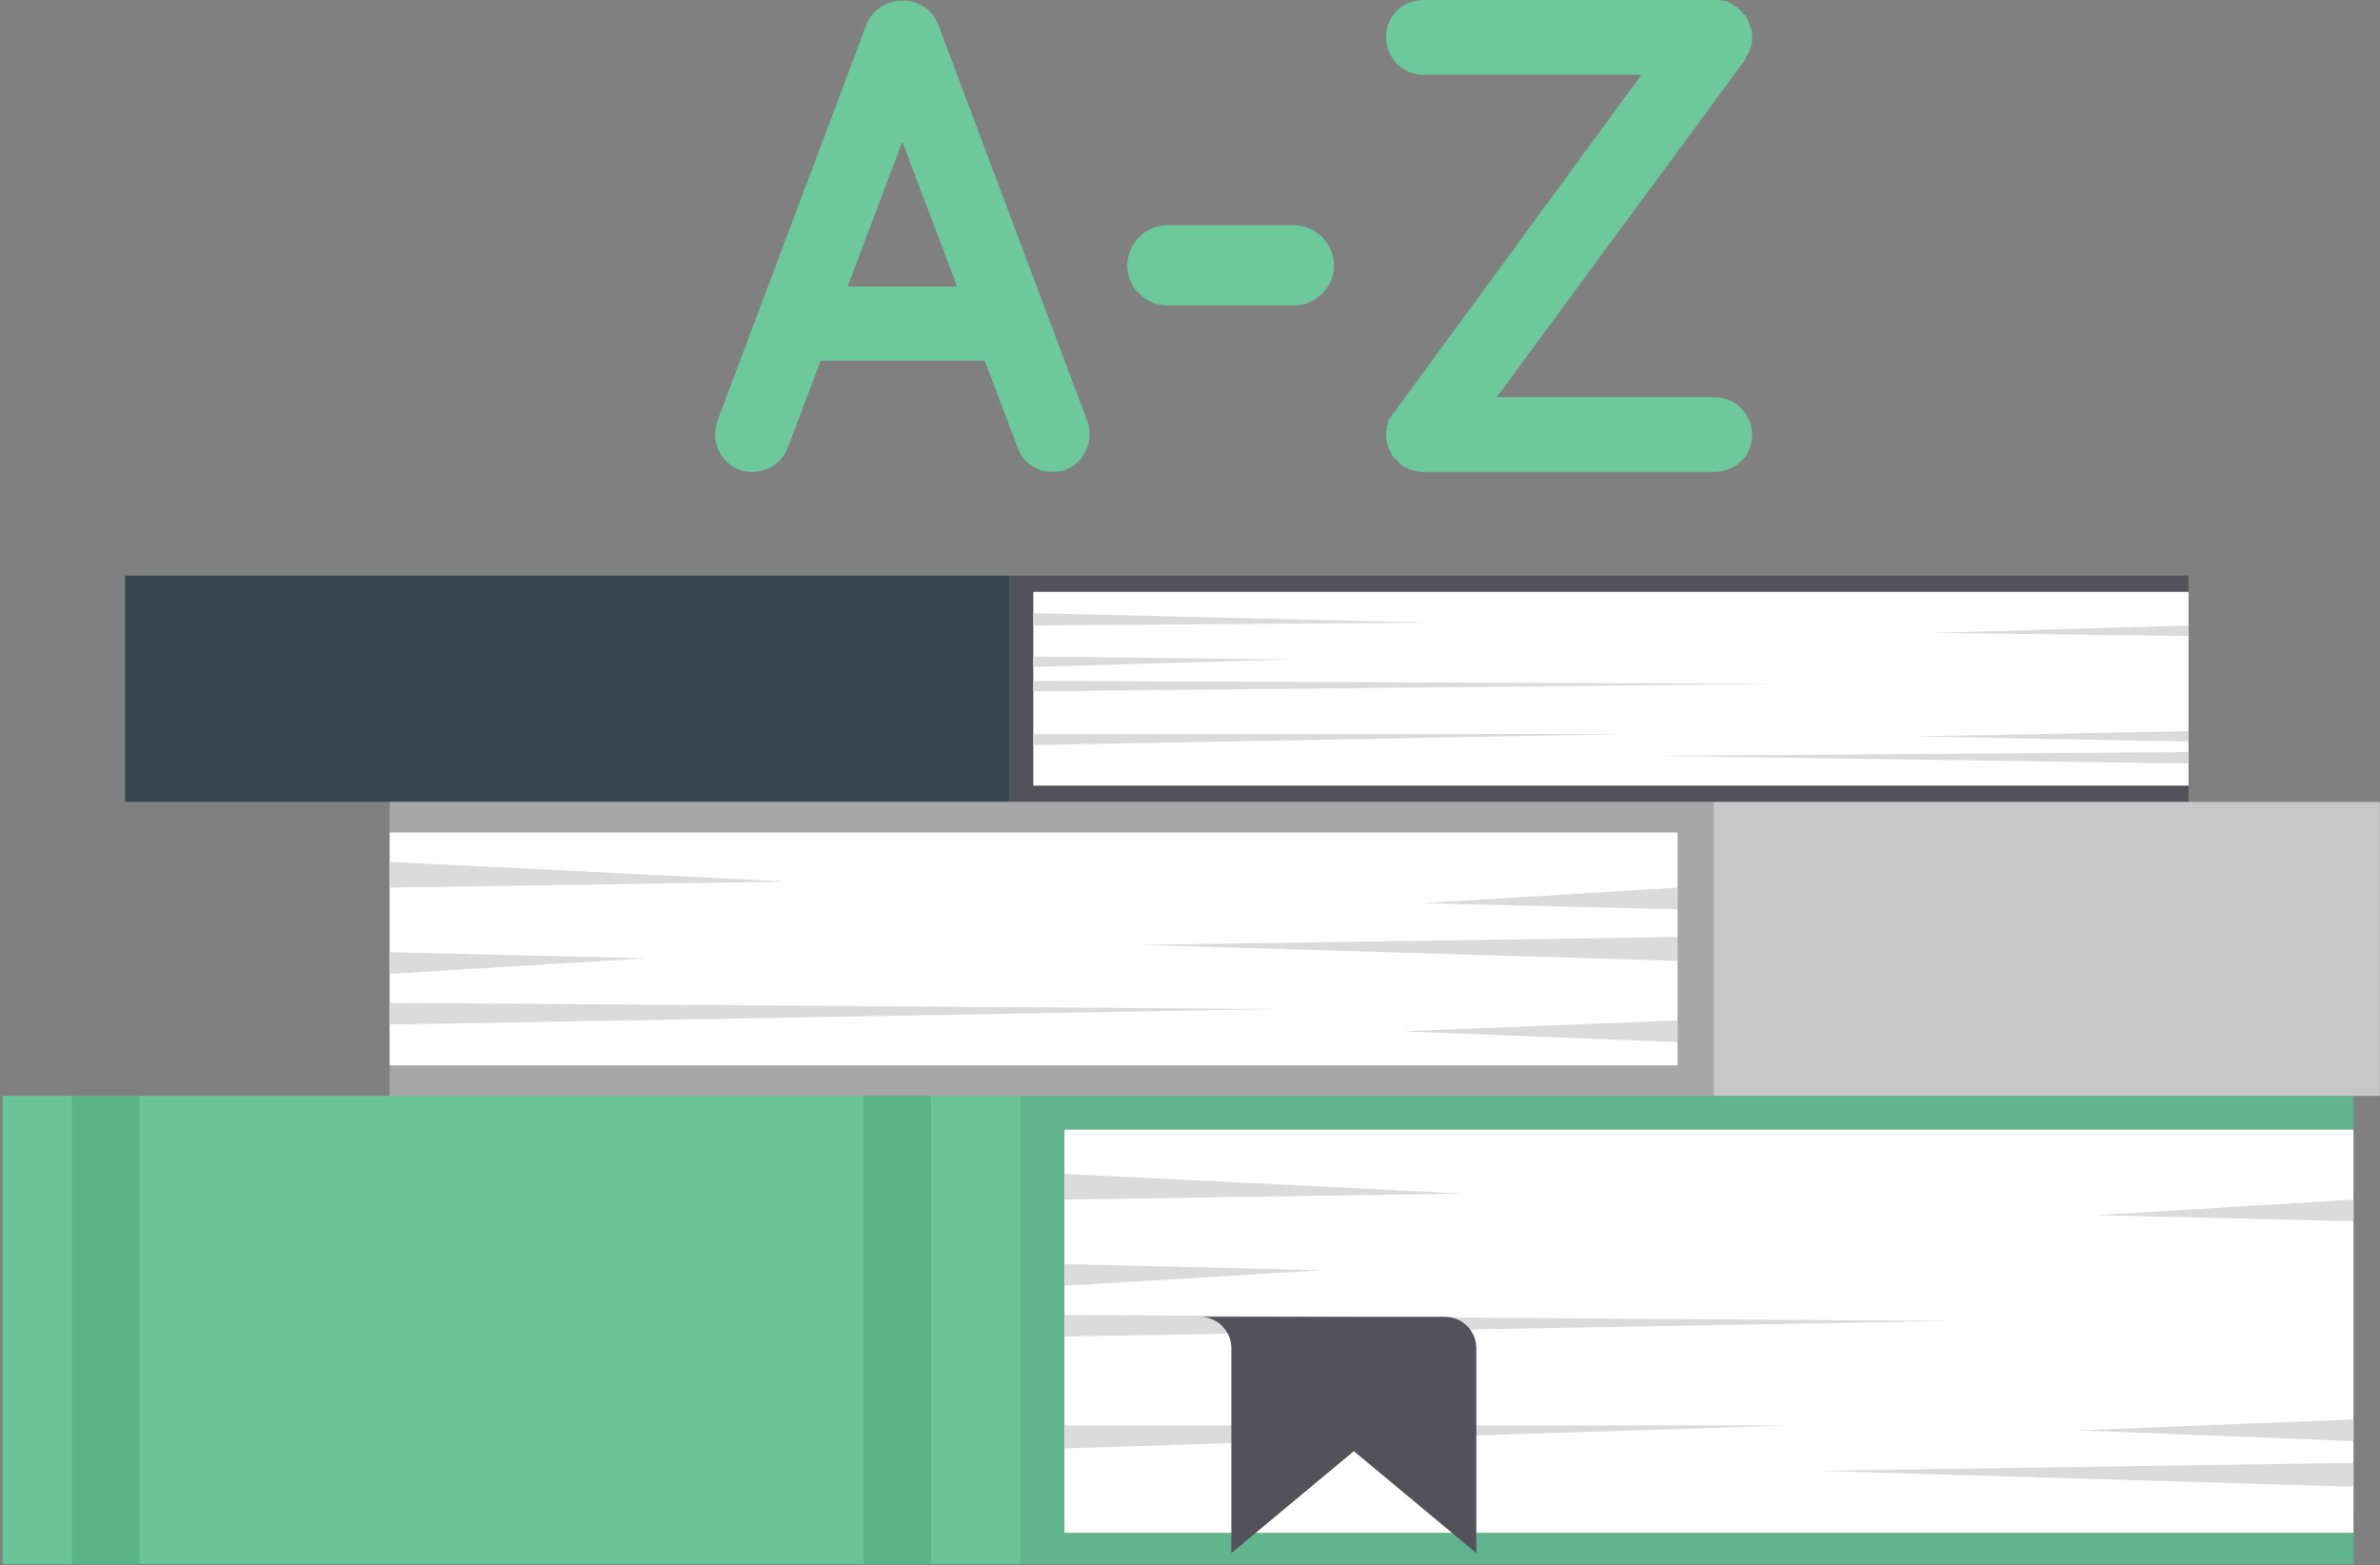
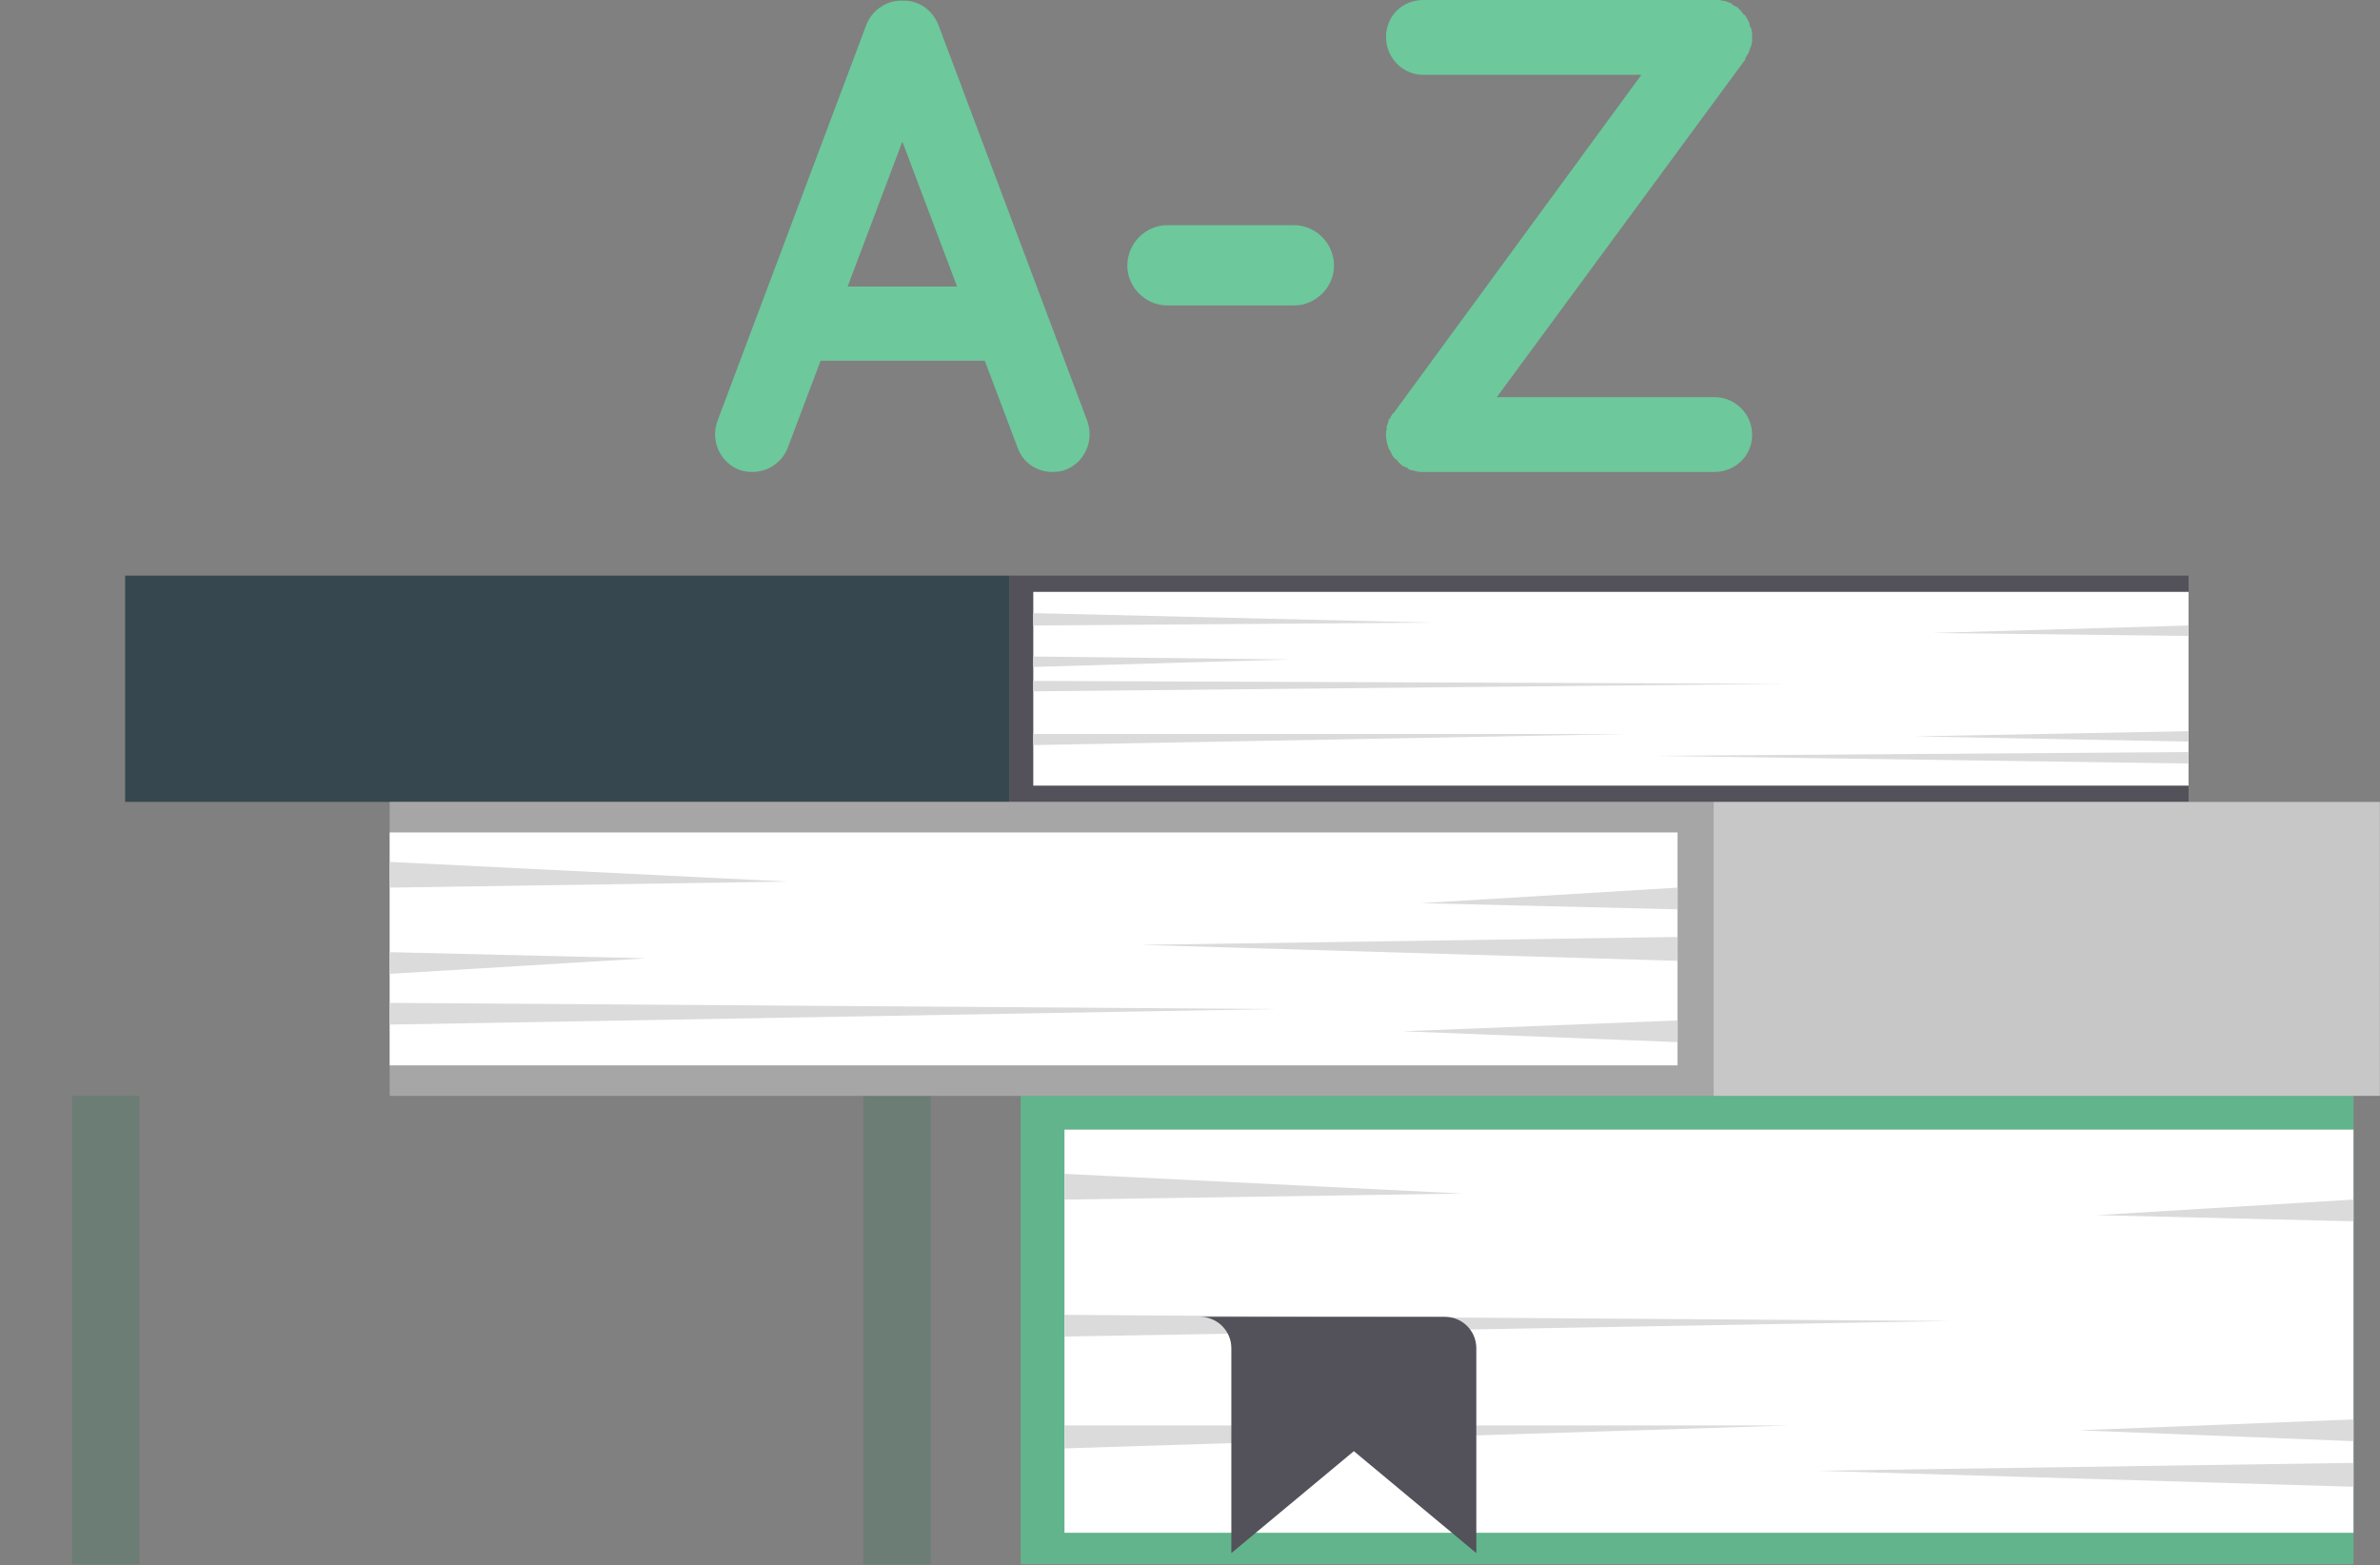
<svg xmlns="http://www.w3.org/2000/svg" width="260" height="171" viewBox="0 0 260 171" fill="none">
  <rect x="0" y="0" width="260" height="171" fill="#808080" stroke="none" />
  <g clip-path="url(#clip0_2753_11563)">
    <path d="M107.58 39.408H89.648L86.031 48.983C85.368 50.604 83.818 51.561 82.195 51.561C81.678 51.561 81.235 51.487 80.793 51.34C78.653 50.529 77.62 48.172 78.358 46.037L94.666 2.651C95.331 1.031 96.954 -0.001 98.577 0.074C100.274 -1.58697e-06 101.824 1.031 102.488 2.651L118.797 46.037C119.534 48.173 118.502 50.53 116.362 51.34C115.992 51.487 115.477 51.561 114.96 51.561C113.336 51.561 111.787 50.603 111.196 48.983L107.58 39.408ZM104.554 31.305L98.576 15.469L92.6 31.305H104.554Z" fill="#6DC89B" />
    <path d="M123.152 29.022C123.152 26.591 125.145 24.602 127.507 24.602H141.379C143.741 24.602 145.733 26.591 145.733 29.022C145.733 31.379 143.74 33.368 141.379 33.368H127.506C125.144 33.368 123.152 31.379 123.152 29.022Z" fill="#6DC89B" />
    <path d="M190.675 6.483L163.518 43.386H187.28C189.568 43.386 191.411 45.227 191.411 47.51C191.411 49.794 189.567 51.562 187.28 51.562H155.474C155.253 51.562 155.031 51.562 154.736 51.488C154.662 51.488 154.589 51.488 154.515 51.414C154.367 51.414 154.22 51.341 153.998 51.341C153.925 51.267 153.852 51.267 153.777 51.12C153.704 51.12 153.555 51.047 153.408 50.973C153.26 50.9 153.186 50.9 153.112 50.826C153.112 50.826 153.112 50.826 153.112 50.753C153.04 50.753 152.966 50.679 152.891 50.606C152.818 50.532 152.669 50.385 152.597 50.237C152.448 50.163 152.375 50.09 152.301 50.016C152.228 49.943 152.154 49.796 152.08 49.721C152.006 49.501 151.932 49.427 151.932 49.353C151.859 49.206 151.711 49.132 151.711 48.984C151.637 48.837 151.637 48.69 151.562 48.542C151.562 48.468 151.49 48.395 151.49 48.248C151.49 48.027 151.416 47.879 151.416 47.732C151.416 47.658 151.416 47.584 151.416 47.511C151.416 47.511 151.416 47.511 151.416 47.438C151.416 47.217 151.416 47.07 151.49 46.922C151.49 46.849 151.49 46.774 151.49 46.553C151.562 46.48 151.562 46.333 151.636 46.185C151.636 46.111 151.71 45.964 151.71 45.816C151.858 45.743 151.931 45.596 151.931 45.522C152.004 45.448 152.079 45.301 152.153 45.153C152.153 45.153 152.153 45.153 152.226 45.153L179.308 8.176H155.472C153.184 8.176 151.414 6.261 151.414 4.051C151.414 1.768 153.184 0 155.472 0H187.278H187.351C187.573 0 187.719 0 187.868 0C187.941 0 188.089 0.074 188.162 0.074C188.384 0.074 188.459 0.147 188.605 0.147C188.679 0.221 188.827 0.221 188.9 0.294C189.122 0.294 189.197 0.441 189.27 0.515C189.417 0.588 189.491 0.662 189.64 0.735C189.64 0.735 189.64 0.735 189.712 0.735C189.861 0.809 189.861 0.883 189.934 0.956C190.081 1.03 190.155 1.177 190.229 1.25C190.303 1.324 190.377 1.471 190.45 1.545C190.598 1.619 190.672 1.692 190.747 1.84C190.82 1.987 190.893 2.135 190.968 2.208C190.968 2.282 191.041 2.429 191.116 2.503C191.116 2.724 191.19 2.872 191.19 2.945C191.336 3.092 191.336 3.166 191.336 3.314C191.41 3.535 191.41 3.608 191.41 3.755C191.41 3.829 191.41 3.903 191.41 4.05C191.41 4.271 191.41 4.419 191.41 4.566C191.336 4.713 191.336 4.787 191.336 4.861C191.336 5.082 191.19 5.155 191.19 5.303C191.116 5.45 191.116 5.524 191.041 5.745C190.968 5.818 190.968 5.892 190.893 5.965C190.82 6.112 190.747 6.26 190.672 6.334C190.675 6.483 190.675 6.483 190.675 6.483Z" fill="#6DC89B" />
    <path d="M111.508 171.147L257.105 171.147V119.72L111.508 119.72V171.147Z" fill="#6DC89B" />
    <g opacity="0.1">
      <path d="M111.508 171.147L257.105 171.147V119.72L111.508 119.72V171.147Z" fill="black" />
    </g>
-     <path d="M0.286 171.147H111.512V119.72L0.286 119.72V171.147Z" fill="#6DC89B" />
-     <path opacity="0.2" d="M0.286 171.147H111.512V119.72L0.286 119.72V171.147Z" fill="#62B48B" />
    <path d="M116.287 167.455L257.102 167.455V123.412L116.287 123.412V167.455Z" fill="white" />
    <path opacity="0.2" d="M15.24 119.72H7.867V171.147H15.24V119.72Z" fill="#21774C" />
    <path opacity="0.2" d="M101.693 119.72H94.32V171.147H101.693V119.72Z" fill="#21774C" />
    <path d="M257.104 162.428L198.453 160.682L257.104 159.819V162.428Z" fill="#DBDBDB" />
    <path d="M257.1 133.427V131.055L229.078 132.753L257.1 133.427Z" fill="#DBDBDB" />
-     <path d="M116.289 138.103V140.475L144.31 138.777L116.289 138.103Z" fill="#DBDBDB" />
    <path d="M116.289 143.646V146.018L213.021 144.319L116.289 143.646Z" fill="#DBDBDB" />
    <path d="M116.289 158.238V155.728H195.595L116.289 158.238Z" fill="#DBDBDB" />
    <path d="M116.289 128.243V131.055L159.784 130.396L116.289 128.243Z" fill="#DBDBDB" />
    <path d="M257.099 157.447V155.075L227.098 156.261L257.099 157.447Z" fill="#DBDBDB" />
    <path d="M161.278 147.284V169.676L147.9 158.539L134.517 169.676V147.284C134.517 145.395 132.981 143.863 131.09 143.863H157.85C159.742 143.863 161.278 145.395 161.278 147.284Z" fill="#535159" />
    <path d="M110.287 87.604L239.086 87.604V62.888L110.287 62.888V87.604Z" fill="#535159" />
    <path d="M13.67 87.604L110.289 87.604V62.888L13.67 62.888V87.604Z" fill="#37474F" />
    <path d="M112.879 85.831L239.086 85.831V64.662L112.879 64.662V85.831Z" fill="white" />
    <path d="M239.088 83.414L180.438 82.575L239.088 82.16V83.414Z" fill="#DBDBDB" />
    <path d="M239.084 69.475V68.335L211.062 69.152L239.084 69.475Z" fill="#DBDBDB" />
    <path d="M112.879 71.723V72.863L140.9 72.047L112.879 71.723Z" fill="#DBDBDB" />
    <path d="M112.879 74.388V75.527L195.004 74.711L112.879 74.388Z" fill="#DBDBDB" />
    <path d="M112.879 81.4V80.194H177.578L112.879 81.4Z" fill="#DBDBDB" />
    <path d="M112.879 66.985V68.335L156.373 68.019L112.879 66.985Z" fill="#DBDBDB" />
    <path d="M239.087 81.02V79.88L209.086 80.45L239.087 81.02Z" fill="#DBDBDB" />
    <path d="M187.204 87.612H42.57V119.724H187.204V87.612Z" fill="#A6A6A6" />
    <path d="M259.985 87.612H187.203V119.724H259.985V87.612Z" fill="#C7C7C7" />
    <path d="M183.261 90.944H42.57V116.391H183.261V90.944Z" fill="white" />
    <path d="M183.256 104.973L124.605 103.226L183.256 102.363V104.973Z" fill="#DBDBDB" />
    <path d="M183.263 99.345V96.973L155.242 98.671L183.263 99.345Z" fill="#DBDBDB" />
    <path d="M42.57 104.022V106.394L70.592 104.695L42.57 104.022Z" fill="#DBDBDB" />
    <path d="M42.57 109.564V111.936L139.301 110.238L42.57 109.564Z" fill="#DBDBDB" />
    <path d="M42.57 94.162V96.973L86.065 96.314L42.57 94.162Z" fill="#DBDBDB" />
    <path d="M183.267 113.854V111.482L153.266 112.668L183.267 113.854Z" fill="#DBDBDB" />
  </g>
  <defs>
    <clipPath id="clip0_2753_11563">
      <rect width="260" height="170.892" fill="white" />
    </clipPath>
  </defs>
</svg>